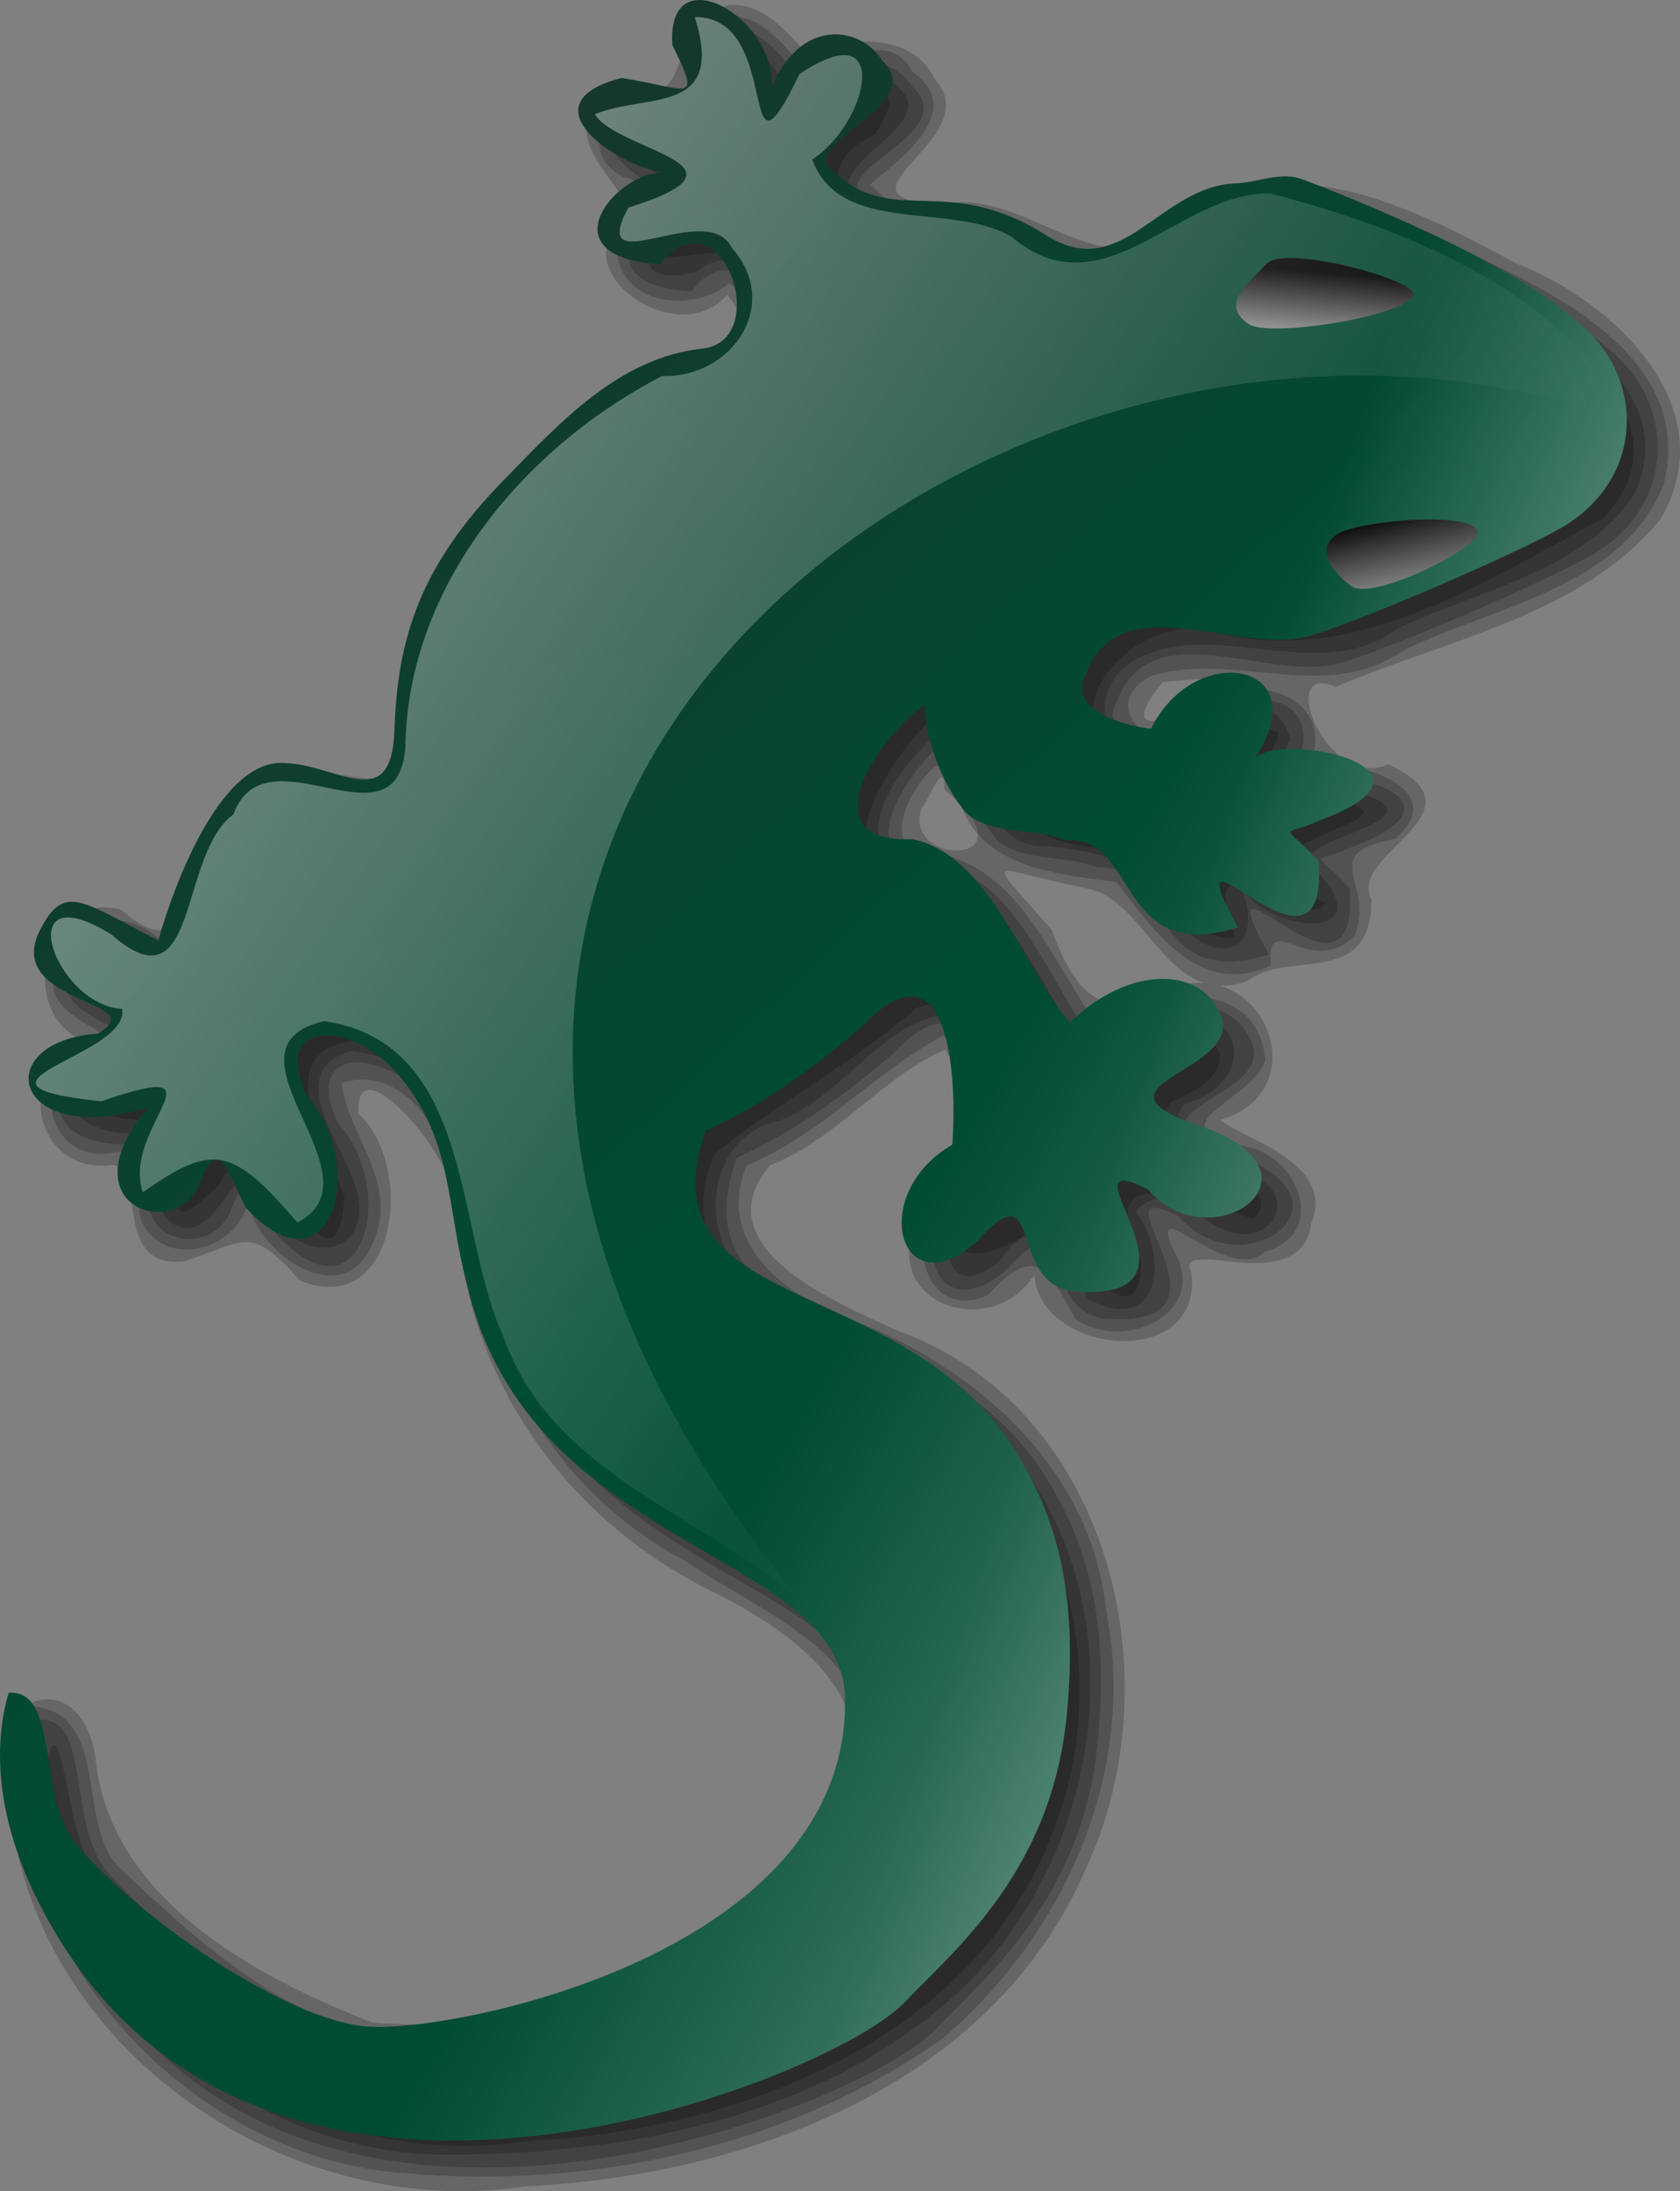
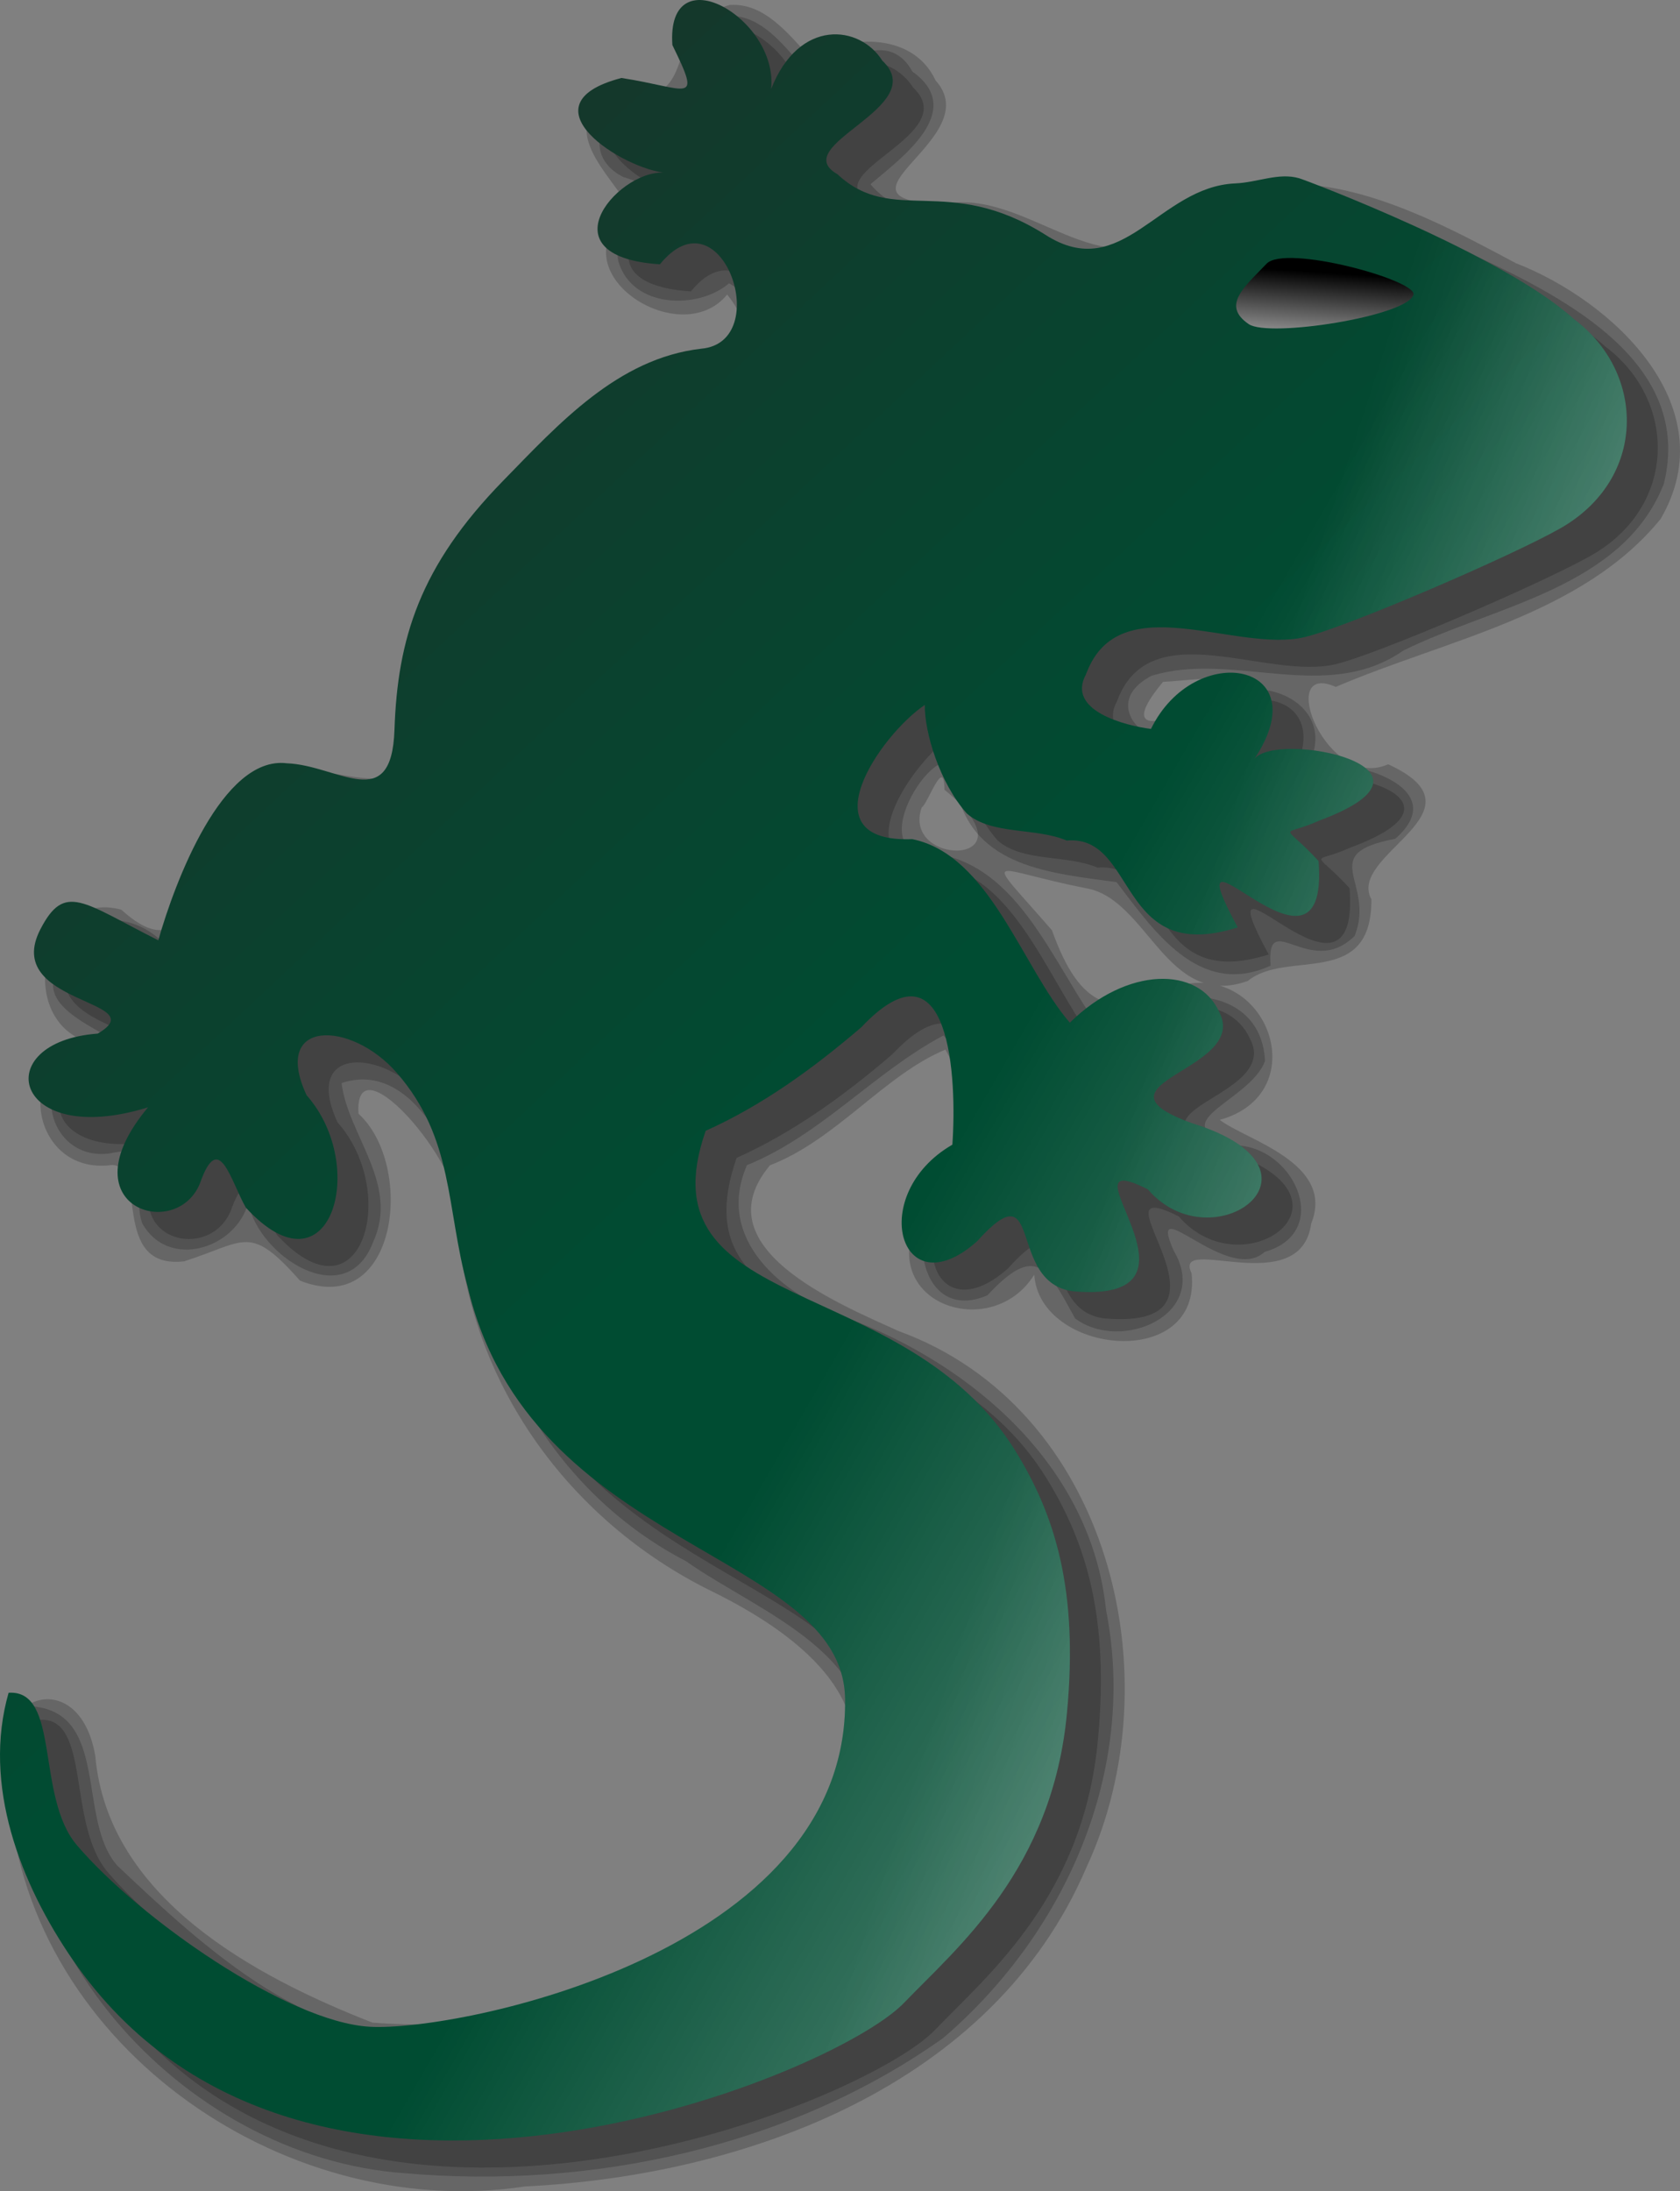
<svg xmlns="http://www.w3.org/2000/svg" xmlns:xlink="http://www.w3.org/1999/xlink" viewBox="0 0 111.37 145.2">
  <rect x="0" y="0" width="111.37" height="145.2" fill="#808080" stroke="none" />
  <defs>
    <linearGradient id="b">
      <stop offset="0" stop-color="#fff" />
      <stop offset="1" stop-color="#fff" stop-opacity="0" />
    </linearGradient>
    <linearGradient id="a">
      <stop offset="0" />
      <stop offset="1" stop-color="#fff" />
    </linearGradient>
    <linearGradient id="d" y2="34.359" xlink:href="#a" gradientUnits="userSpaceOnUse" x2="118.21" y1="26.923" x1="118.72" />
    <linearGradient id="e" y2="53.169" xlink:href="#a" gradientUnits="userSpaceOnUse" x2="124.9" y1="43.512" x1="123.63" />
    <linearGradient id="c" y2="22.051" gradientUnits="userSpaceOnUse" x2="34.872" y1="79.85" x1="88.974">
      <stop offset="0" stop-color="#004c32" />
      <stop offset="1" stop-color="#1b3129" />
    </linearGradient>
    <linearGradient id="f" y2="73.333" xlink:href="#b" gradientUnits="userSpaceOnUse" x2="101.79" y1="131.28" x1="202.31" />
    <linearGradient id="g" y2="98.333" xlink:href="#b" gradientUnits="userSpaceOnUse" x2="101.79" y1="131.28" x1="202.31" />
    <linearGradient id="h" y2="73.406" xlink:href="#b" gradientUnits="userSpaceOnUse" x2="112.66" y1="-22.594" x1="-33.741" />
  </defs>
-   <path d="M48.267 3.55c3.27 6.646-3.137 4.78-6.062 6.031 4.355 3.131 14.023 3.74 3.505 5.392-6.073 4.28 2.932.211 4.901 2.577 4.034 3.811.71 9.827-4.537 9.618-8.93 4.761-16.588 13.733-16.685 24.318-.67 7.696-10.156-1.47-12.127 5.457-2.695 5.461-3.334 12.26-10.12 6.231-4.716 3.14 8.288 4.632 2.344 8.25-8.099 1.56.273 4.236 4.056 1.896 2.494-1.61-5.659 11.74 1.023 5.137 2.53-5.93 7.661 9.624 8.27.813-1.14-3.05-5.233-9.803.807-10.314 9.824 1.351 9.145 13.278 11.928 20.391 3.37 11.105 16.643 12.885 22.98 21.295 4.221 11.26-7.437 20.9-17.165 23.89-8.379 3.4-18.408 4.55-25.899-1.55-5.218-3.74-11.663-7.9-11.844-15.06.372 15.48 16.587 26.33 31.277 23.95 14.14-.7 30.095-6.76 35.147-21.21 4.185-11.47-.49-26.25-12.802-30.255-5.72-2.127-12.988-6.763-9.903-13.92 3.898-3.229 9.296-6.127 13.375-9.687 6.432-2.115 6.73 8.347 5.375 12-5.76 4.963-.596 5.597 3.156 1.906 1.534 1.86 6.334 8.761 6.374 2.844-3.54-7.18 3.96-3.842 7.47-2.782 3.07-3.293-9.15-3.135-5.47-7.75 7.36-2.995.39-7.194-3.47-2.472-3.29 2.441-4.82-5.24-6.966-7.309-1.379-5.459-9.59-2.74-9.782-8.28.16-3.217 6.361-11.129 7.272-7.416-.116 5.58 3.985 8.912 9.336 8.645 3.72.4 3.79 6.4 7.86 5.926-2.93-7.76 4.73.033 5.97-2.279-8.76-4.03 7.22-5.407 1.09-6.704-7.03 1.428-7.35 2.967-4.15-4.517-4.23-2.446-5.53 6.505-10.47 1.844-5.239-3.56 1.47-10.27 6.34-8.532 9.17 2.305 17.86-3.436 25.6-7.593 5.97-6.238-2.61-12.635-8.18-14.754-6.05-3.392-13.94-7.003-19.82-1.246-5.63 4.1-10.95-2.948-16.995-1.904-4.258.11-8.665-5.058-3.259-7.534 3.944-5.929-6.049-1.155-5.937 3.157-.436-2.948.227-8.334-3.813-8.5z" opacity=".2" />
-   <path d="M47.955 2.706c1.038 5.537-.805 5.728-6.04 5.608-2.659 3.372 7.236 4.224 6.315 5.21-4.402-.858-8.252 6.096-2.039 4.487 4.604-3.683 8.164 6.898 2.576 7.601-8.084 1.838-13.884 9.024-17.939 15.813-2.57 3.813-.384 9.655-3.81 12.718-3.423.078-7.877-2.825-9.82 1.65-2.666 2.191-2.605 8.008-4.894 9.038-2.222-2.508-9.259-3.277-6.327 1.334 3.8.897 5.84 5.21.603 5.26-4.792 2.307 1.856 4.844 4.332 3.156 5.866-1.896-2.85 3.993.48 6.47 3.272 1.995 4.227-6.184 6.526-1.738.807 4.67 7.3 4.528 5.631-.763-.814-2.666-4.895-7.558-.282-8.907 8.22.862 9.361 10.748 10.532 17.22 2.37 10.76 13.09 15.58 21.437 21.03 6.867 5.48 2.541 15.8-3.475 20.04-7.255 5.82-16.91 8.83-26.123 8.67-7.66-1.86-14.597-6.91-19.498-12.92-1.759-1.84-2.03-11.71-3.156-6.59-.393 13.9 12.664 25.53 26.257 25.68 11.62.05 24.304-2.22 33.362-9.95 10.058-8.47 13.108-24.84 5.178-35.65-4.506-7.265-15.014-7.218-19.573-14.082-1.707-3.362-.558-8.032 3.512-8.854 4.184-1.599 6.833-6.692 11.266-7.063 3.747 1.931 3.061 7.725 2.656 11.063-3.964.994-3.82 9.315.75 5.187 2.477-3.79 4.79-.094 5.69 2.617 4.74 2.64 5.51-2.683 3.22-5.773 2.55-3.107 5.92 3.914 9.09.625 2.15-4.372-8.99-3.346-5.87-7.75 4.89-1.224 4.15-7.196-1.17-5.306-3.34 2.301-5.61 3.693-7.303-1.225-2.235-3.877-4.826-9.005-10.032-8.812-4.545-2.762.67-8.15 3.36-10.326 1.591 1.15 1.2 8.946 6.078 8.576 3.386.42 7.016 1.024 8.346 4.687 2.66 3.447 6.04 2.502 4.59-1.687 2.59 3.063 9.25 3.056 4.71-1.513-2.56-1.8 8.78-3.057 3.4-4.87-5.03-1.202-8.36 2.96-4.95-3.71-1.69-5.166-6.13 2.006-8.13 1.63-3.78.141-5.68-4-2.78-6.475 5.39-3.7 12.48 1.571 17.99-2.447 5.32-2.559 12.27-3.766 15.69-8.894 3.09-6.588-4.13-11.073-9.16-13.482-5.94-2.938-13.33-7.547-19.54-2.745-3.06 2.861-7.27 3.011-10.635.606-3.91-2.313-10.667.06-12.844-4.726.326-2.71 6.974-4.657 2.563-7.25-4.316-2.158-6.525 9.056-6.438 1-.647-1.547-2.378-3.93-4.312-3.468z" opacity=".2" />
  <path d="M88.181 13.608c-1.36-.399-2.76.277-4.24.34-5.07.212-7.49 6.686-12.59 3.403-6.47-4.079-10.097-.566-13.784-4.012-3.402-1.935 6.27-4.43 2.97-7.53-1.48-2.356-5.507-2.837-7.366 1.88.492-4.684-6.968-8.963-6.547-2.91 1.982 4.05 1.076 2.865-3.377 2.182-6.717 1.757.112 6.075 3.042 6.305-2.923-.537-8.498 5.521-.492 6.042 4.088-5.024 7.6 5.156 2.745 5.592-5.55.635-9.48 5.012-13.126 8.74-5.556 5.678-7.012 10.503-7.215 16.517-.192 5.66-3.733 2.34-7.146 2.214-4.256-.514-7.413 7.853-8.509 11.732-5.016-2.528-6.2-3.852-7.813-.74-2.604 5.024 7.631 4.677 3.796 6.921-7.31.54-5.64 7.671 3.336 4.884-5.536 6.62 1.891 8.937 3.448 5.023 1.257-3.572 2.017-.158 3.035 1.622 5.6 6.11 8.182-2.754 4.027-7.445-2.356-5.072 2.946-4.97 5.98-1.484 3.803 4.37 3.254 8.893 4.688 14.145 4.115 17.563 24.882 17.493 25.03 27.333.252 16.81-25.688 22.08-31.532 21.73-5.458-.33-15.244-7.16-19.394-12.03-2.742-3.22-1.079-10.32-4.526-10.1-1.746 6.09.756 12.63 4.277 17.73 15.171 21.98 50.262 7.84 55.08 2.82 3.532-3.67 9.833-8.84 10.803-19.21.77-8.16-.79-13.09-3.389-17.32-7.366-11.99-24.879-8.958-20.56-21.258 3.791-1.7 7.16-4.16 10.306-6.85 5.931-6.285 6.358 3.437 6.046 7.77-5.686 3.286-3.492 10.946 1.628 6.413 4.49-4.99 1.915 2.785 6.42 3.305 10.01.835-1.35-9.896 4.91-6.76 4.31 5.01 12.84-1.3 2.96-4.37-7.41-2.667 3.85-3.493 1.76-7.406-1.37-3.013-6.1-3-9.89.735-3.176-3.684-5.326-11.129-10.447-12.162-7.057.268-2.135-6.888.832-8.894-.02 1.83.986 5.167 2.786 7.193 1.643 1.442 4.568.917 6.618 1.792 4.71-.413 3.31 8.307 11.34 5.756-4.75-8.78 6.12 5.435 5.36-4.398-2.47-2.677-2.55-1.502.07-2.689 9.49-3.525-2.87-5.983-4.33-4.068 4.28-6.399-3.94-7.947-6.85-1.996-1.67-.212-5.63-1.199-4.31-3.613v-.018c.03-.04.03-.072.05-.112 2.22-5.734 9.9-1.255 14.46-2.343 2.74-.655 13.52-5.28 16.89-7.179 5.82-3.279 5.72-10.33.96-13.88-4.74-4.315-17.77-9.209-18.22-9.342z" opacity=".2" />
  <path d="M48.486 1.05c-4.96-.265.034 7.502-4.06 5.338-3.213-1.224-6.829 3.445-3.107 5.342 4.856 1.465-.91 2.716-.333 5.57.923 3.184 5.333 3.21 7.343 1.472 3.795 2.14.835 6.68-2.945 6.261-6.372 2.851-11.434 8.528-15.134 14.334-2.896 3.878-1.87 9.247-3.764 13.276-3.554-.752-8.403-2.258-10.395 2.11-2.717 1.868-2.42 8.46-5.333 7.65-2.69-2.616-7.065-1.585-7.178 2.428-.889 3.183 8.038 4.498 2.47 5.22-4.296.871-2.99 6.903 1.185 6.383 4.47-.882 1.184 1.594 2.188 4.616 1.713 3.101 6.196 1.727 7.032-1.344.696 3.552 6.49 7.321 8.281 2.594 1.765-3.837-1.669-7.068-2.094-10.532 4.807-1.612 7.927 5.327 8.48 9.472.87 9.26 6.01 17.882 14.36 22.212 4.891 3.45 13.493 6.32 11.598 13.88-3.387 11.66-16.71 16.45-27.687 17.66-8.568.87-15.787-5.86-21.626-11.38-2.713-3.09-.434-10.27-5.812-10.56-3.333 15.05 10.044 29.91 24.865 30.95 12.36 1.08 25.504-1.72 35.697-8.95 8.094-6.93 12.914-17.69 10.804-28.38-.98-9.44-8.766-16.214-17.225-19.362-4.199-1.485-8.727-5.172-6.579-10.104 4.906-1.986 8.51-6.219 13.032-8.594 2.09 2.28 3.215 8.017.25 10.031-2.953 2.306-1.88 9.146 2.656 7.188 3.235-3.469 3.946-1.863 5.816 1.531 3.06 2.294 9.03-.277 6.53-4.5-1.85-4.172 3.6 2.335 6.03.094 4.42-1.247 2.12-6.67-1.59-7.04-5.75-1.435.63-2.872 1.62-5.616-.29-5.573-7.79-5.147-10.69-1.813-3.475-4.489-5.705-12.058-12.498-12.03-3.164-1.423 3.14-9.555 2.75-4.064 1.135 5.117 6.338 5.465 10.598 6.063 2.42 3.142 5.45 7.71 10.21 5.531-.3-3.93 2.61.95 5.57-1.969 1.42-3.565-2.64-5.423 2.69-6.437 3.94-3.434-2.97-5.467-5.79-4.813 2.4-4.588-4.52-6.896-7.13-3.464-1.42 4.105-7.64-.238-3.23-2.525 5.41-1.665 11.55 1.9 16.69-1.673 6-2.97 14.56-4.127 17.27-11.056 1.95-7.936-6.42-12.245-12.37-15.044-5.46-2.749-11.85-6.122-17.79-2.613-3.01 2.772-7.06 3.97-10.567 1.395-3.579-2.419-9.008-.143-11.869-3.582 2.11-1.787 6.383-4.89 2.78-7.464-2.178-3.924-6.844 1.797-7.436-.525-1.204-1.33-2.586-3.124-4.563-3.167z" opacity=".2" />
  <path d="M48.361.331c-4.895 1.382-1.47 6.876-7.538 6.008-4.895 2.115 1.06 6.384.838 7.738-4.837 3.865 3.4 9.29 6.544 5.441 4.185 5.231-5.703 4.173-7.844 7.406-7.429 5.97-13.937 14.048-13.906 24.031-1.782 2.203-8.209-2.44-10.183 2.348-3.697 2.3-2.874 11.808-8.232 6.976-5.349-1.454-7.277 7.751-1.679 8.927-5.635.596-4.428 8.74 1.061 7.991 2.38.026-.135 6.945 4.783 6.384 4.131-1.33 4.328-2.498 7.687 1.281 6.497 2.564 7.624-7.65 3.875-11.062-.35-5.252 7.594 4.133 6.571 7.261.737 10.56 7.378 19.691 16.744 24.331 5.355 2.62 12.125 7.28 8.56 14.13-5.76 10.64-19.502 15.45-30.96 14.5-7.85-3.07-17.533-8.28-18.365-17.66-1.05-6.27-7.54-4.1-5.768 2.03.858 16.81 18.058 28.93 34.246 26.49 14.666-.72 31.03-6.67 37.226-21.14 5.86-12.61 1.53-30.45-12.456-35.544-4.163-1.886-13.059-5.573-8.52-10.984 4.384-1.682 7.602-5.995 11.628-7.664 2.572 4.484.198 8.037-2.058 11.68-2.025 5.35 5.234 7.595 7.948 3.233.348 5.323 11.138 6.42 10.428-.1-1.29-2.639 7.23 1.842 7.93-3.282 1.62-4.029-4.33-5.532-6.06-6.875 6.19-1.72 3.35-10.133-2.41-8.969-4.6 2.457-6.84 1.635-8.715-3.594-4.692-5.392-4.247-4.074 2.225-2.792 4.14.667 5.35 8.09 10.76 6.148 2.59-2.123 8.23.568 8.19-5.413-1.65-2.982 7.93-5.824 1.11-8.943-4.09 1.834-7.49-6.92-3.47-5.125 7.26-3.125 16.32-4.735 21.53-11.125 4.33-7.413-3.1-14.43-9.6-16.957-6.77-3.62-15.43-8.27-22.43-2.546-4.88 4.596-9.946-2.48-15.498-1.368-8.41-.267 2.963-4.329-.529-8.186-1.595-3.41-6.143-2.88-8.35-1.567C52.284 2.27 50.656.151 48.36.332zm33.56 44.843c-2.11 1.8-8.85 4.83-4.82.008 1.61-.076 3.22-.41 4.82-.008zm-19.31 7.157c6.271 5.126-2.903 5.19-1.512 1.176.402-.216 1.497-3.486 1.512-1.176z" opacity=".2" />
  <path d="M118.07 20.746c-1.36-.399-2.76.277-4.24.339-5.07.213-7.49 6.687-12.59 3.404-6.47-4.079-10.097-.566-13.784-4.012-3.402-1.935 6.27-4.431 2.969-7.531-1.48-2.355-5.506-2.836-7.365 1.881.492-4.684-6.968-8.963-6.547-2.91 1.982 4.049 1.076 2.865-3.377 2.182-6.717 1.757.112 6.075 3.042 6.305-2.923-.537-8.498 5.521-.492 6.042 4.088-5.024 7.599 5.156 2.745 5.592-5.55.635-9.481 5.012-13.126 8.739-5.556 5.679-7.012 10.504-7.215 16.518-.192 5.66-3.733 2.339-7.146 2.214-4.256-.514-7.413 7.853-8.509 11.732-5.016-2.528-6.201-3.852-7.813-.741-2.604 5.025 7.631 4.678 3.796 6.922-7.31.539-5.64 7.671 3.336 4.884-5.536 6.62 1.891 8.937 3.448 5.023 1.257-3.572 2.017-.158 3.035 1.622 5.599 6.109 8.182-2.754 4.027-7.445-2.356-5.072 2.946-4.971 5.98-1.484 3.803 4.37 3.254 8.893 4.688 14.145 4.115 17.563 24.882 17.493 25.03 27.333.252 16.81-25.688 22.08-31.532 21.73-5.458-.33-15.244-7.16-19.394-12.03-2.742-3.22-1.079-10.32-4.526-10.1-1.746 6.09.756 12.63 4.277 17.73 15.171 21.98 50.262 7.84 55.08 2.82 3.532-3.67 9.833-8.84 10.803-19.21.77-8.16-.79-13.09-3.389-17.32-7.366-11.991-24.879-8.958-20.56-21.258 3.791-1.701 7.16-4.16 10.306-6.851 5.931-6.284 6.358 3.438 6.046 7.771-5.686 3.286-3.492 10.946 1.628 6.413 4.489-4.991 1.915 2.785 6.419 3.305 10.01.835-1.35-9.896 4.91-6.761 4.31 5.011 12.84-1.299 2.96-4.369-7.41-2.667 3.85-3.493 1.76-7.406-1.37-3.013-6.1-3-9.89.735-3.175-3.684-5.325-11.129-10.446-12.162-7.057.268-2.135-6.888.832-8.894-.021 1.829.986 5.167 2.786 7.193 1.643 1.442 4.568.917 6.618 1.792 4.71-.413 3.31 8.307 11.34 5.756-4.75-8.78 6.12 5.435 5.36-4.398-2.47-2.677-2.55-1.502.07-2.689 9.49-3.525-2.87-5.983-4.33-4.068 4.28-6.399-3.94-7.947-6.85-1.996-1.67-.212-5.63-1.199-4.31-3.613v-.018c.03-.04.03-.072.05-.112 2.22-5.734 9.9-1.255 14.46-2.343 2.74-.655 13.52-5.281 16.89-7.179 5.82-3.279 5.72-10.33.96-13.88-4.74-4.315-17.77-9.209-18.22-9.342z" fill="url(#c)" transform="translate(-31.94 -8.932)" />
  <path d="M125.64 28.462c.27-.955-8.49-3.367-9.74-2.052-1.46 1.533-3.01 2.75-1.18 3.999 1.34.913 10.52-.522 10.92-1.947z" fill-rule="evenodd" fill="url(#d)" transform="translate(-31.94 -8.932)" />
-   <path d="M129.91 44.166c.27.954-6.64 4.467-8.27 3.671-.42-.207-2.93-2.231-1.1-3.48 1.34-.913 8.97-1.617 9.37-.191z" fill-rule="evenodd" fill="url(#e)" transform="translate(-31.94 -8.932)" />
  <path d="M118.07 20.746c-1.36-.399-2.76.277-4.24.339-5.07.213-7.49 6.687-12.59 3.404-6.47-4.079-10.097-.566-13.784-4.012-3.402-1.935 6.27-4.431 2.969-7.531-1.48-2.355-5.506-2.836-7.365 1.881.492-4.684-6.968-8.963-6.547-2.91 1.982 4.049 1.076 2.865-3.377 2.182-6.717 1.757.112 6.075 3.042 6.305-2.923-.537-8.498 5.521-.492 6.042 4.088-5.024 7.599 5.156 2.745 5.592-5.55.635-9.481 5.012-13.126 8.739-5.556 5.679-7.012 10.504-7.215 16.518-.192 5.66-3.733 2.339-7.146 2.214-4.256-.514-7.413 7.853-8.509 11.732-5.016-2.528-6.201-3.852-7.813-.741-2.604 5.025 7.631 4.678 3.796 6.922-7.31.539-5.64 7.671 3.336 4.884-5.536 6.62 1.891 8.937 3.448 5.023 1.257-3.572 2.017-.158 3.035 1.622 5.599 6.109 8.182-2.754 4.027-7.445-2.356-5.072 2.946-4.971 5.98-1.484 3.803 4.37 3.254 8.893 4.688 14.145 4.115 17.563 24.882 17.493 25.03 27.333.252 16.81-25.688 22.08-31.532 21.73-5.458-.33-15.244-7.16-19.394-12.03-2.742-3.22-1.079-10.32-4.526-10.1-1.746 6.09.756 12.63 4.277 17.73 15.171 21.98 50.262 7.84 55.08 2.82 3.532-3.67 9.833-8.84 10.803-19.21.77-8.16-.79-13.09-3.389-17.32-7.366-11.991-24.879-8.958-20.56-21.258 3.791-1.701 7.16-4.16 10.306-6.851 5.931-6.284 6.358 3.438 6.046 7.771-5.686 3.286-3.492 10.946 1.628 6.413 4.489-4.991 1.915 2.785 6.419 3.305 10.01.835-1.35-9.896 4.91-6.761 4.31 5.011 12.84-1.299 2.96-4.369-7.41-2.667 3.85-3.493 1.76-7.406-1.37-3.013-6.1-3-9.89.735-3.175-3.684-5.325-11.129-10.446-12.162-7.057.268-2.135-6.888.832-8.894-.021 1.829.986 5.167 2.786 7.193 1.643 1.442 4.568.917 6.618 1.792 4.71-.413 3.31 8.307 11.34 5.756-4.75-8.78 6.12 5.435 5.36-4.398-2.47-2.677-2.55-1.502.07-2.689 9.49-3.525-2.87-5.983-4.33-4.068 4.28-6.399-3.94-7.947-6.85-1.996-1.67-.212-5.63-1.199-4.31-3.613v-.018c.03-.04.03-.072.05-.112 2.22-5.734 9.9-1.255 14.46-2.343 2.74-.655 13.52-5.281 16.89-7.179 5.82-3.279 5.72-10.33.96-13.88-4.74-4.315-17.77-9.209-18.22-9.342z" fill="url(#f)" transform="translate(-31.94 -8.932)" />
  <path d="M118.07 20.746c-1.36-.399-2.76.277-4.24.339-5.07.213-7.49 6.687-12.59 3.404-6.47-4.079-10.097-.566-13.784-4.012-3.402-1.935 6.27-4.431 2.969-7.531-1.48-2.355-5.506-2.836-7.365 1.881.492-4.684-6.968-8.963-6.547-2.91 1.982 4.049 1.076 2.865-3.377 2.182-6.717 1.757.112 6.075 3.042 6.305-2.923-.537-8.498 5.521-.492 6.042 4.088-5.024 7.599 5.156 2.745 5.592-5.55.635-9.481 5.012-13.126 8.739-5.556 5.679-7.012 10.504-7.215 16.518-.192 5.66-3.733 2.339-7.146 2.214-4.256-.514-7.413 7.853-8.509 11.732-5.016-2.528-6.201-3.852-7.813-.741-2.604 5.025 7.631 4.678 3.796 6.922-7.31.539-5.64 7.671 3.336 4.884-5.536 6.62 1.891 8.937 3.448 5.023 1.257-3.572 2.017-.158 3.035 1.622 5.599 6.109 8.182-2.754 4.027-7.445-2.356-5.072 2.946-4.971 5.98-1.484 3.803 4.37 3.254 8.893 4.688 14.145 4.115 17.563 24.882 17.493 25.03 27.333.252 16.81-25.688 22.08-31.532 21.73-5.458-.33-15.244-7.16-19.394-12.03-2.742-3.22-1.079-10.32-4.526-10.1-1.746 6.09.756 12.63 4.277 17.73 15.171 21.98 50.262 7.84 55.08 2.82 3.532-3.67 9.833-8.84 10.803-19.21.77-8.16-.79-13.09-3.389-17.32-7.366-11.991-24.879-8.958-20.56-21.258 3.791-1.701 7.16-4.16 10.306-6.851 5.931-6.284 6.358 3.438 6.046 7.771-5.686 3.286-3.492 10.946 1.628 6.413 4.489-4.991 1.915 2.785 6.419 3.305 10.01.835-1.35-9.896 4.91-6.761 4.31 5.011 12.84-1.299 2.96-4.369-7.41-2.667 3.85-3.493 1.76-7.406-1.37-3.013-6.1-3-9.89.735-3.175-3.684-5.325-11.129-10.446-12.162-7.057.268-2.135-6.888.832-8.894-.021 1.829.986 5.167 2.786 7.193 1.643 1.442 4.568.917 6.618 1.792 4.71-.413 3.31 8.307 11.34 5.756-4.75-8.78 6.12 5.435 5.36-4.398-2.47-2.677-2.55-1.502.07-2.689 9.49-3.525-2.87-5.983-4.33-4.068 4.28-6.399-3.94-7.947-6.85-1.996-1.67-.212-5.63-1.199-4.31-3.613v-.018c.03-.04.03-.072.05-.112 2.22-5.734 9.9-1.255 14.46-2.343 2.74-.655 13.52-5.281 16.89-7.179 5.82-3.279 5.72-10.33.96-13.88-4.74-4.315-17.77-9.209-18.22-9.342z" fill="url(#g)" transform="translate(-31.94 -8.932)" />
-   <path d="M78 10.062c2.047 6.542-3.139 5.01-6.625 6.438 1.456 2.458 11.4 3.326 2.219 6.188-2.778 5.175 5.265-.687 6.875 2.687 3.316 3.766-.039 8.624-4.625 8.469-9.143 4.704-16.926 13.937-17.032 24.656-.619 7.027-9.247-1.45-11.406 4.406-3.658 2.632-2.249 13.078-8.094 7.938-6.806-4.19-3.778 4.696.719 4.937.61 3.151-12.145 5.002-1.375 6.125 8.683-2.99 1.297 1.7 2.75 6.032 4.715-3.318 5.957-2.972 10.25 2 5.831-3.034-5.765-11.544 1.75-13.344 9.983 1.439 8.668 13.873 11.906 20.906 3.116 8.94 12.779 11.68 19.469 17.25C42.665 62.713 99.345 22.913 138.66 36.5c-.04-.859-.2-1.77-.6-2.781-5.21-6.567-14.11-9.928-21.9-11.969-6.09-.134-11.06 8.025-17.16 2.875-3.95-2.358-11.347-.032-13.219-5.125 3.738-2.393 5.368-9.855-.843-5.656-4.217 8.703-.989-3.84-6.938-3.782z" fill="url(#h)" transform="translate(-31.94 -8.932)" />
</svg>